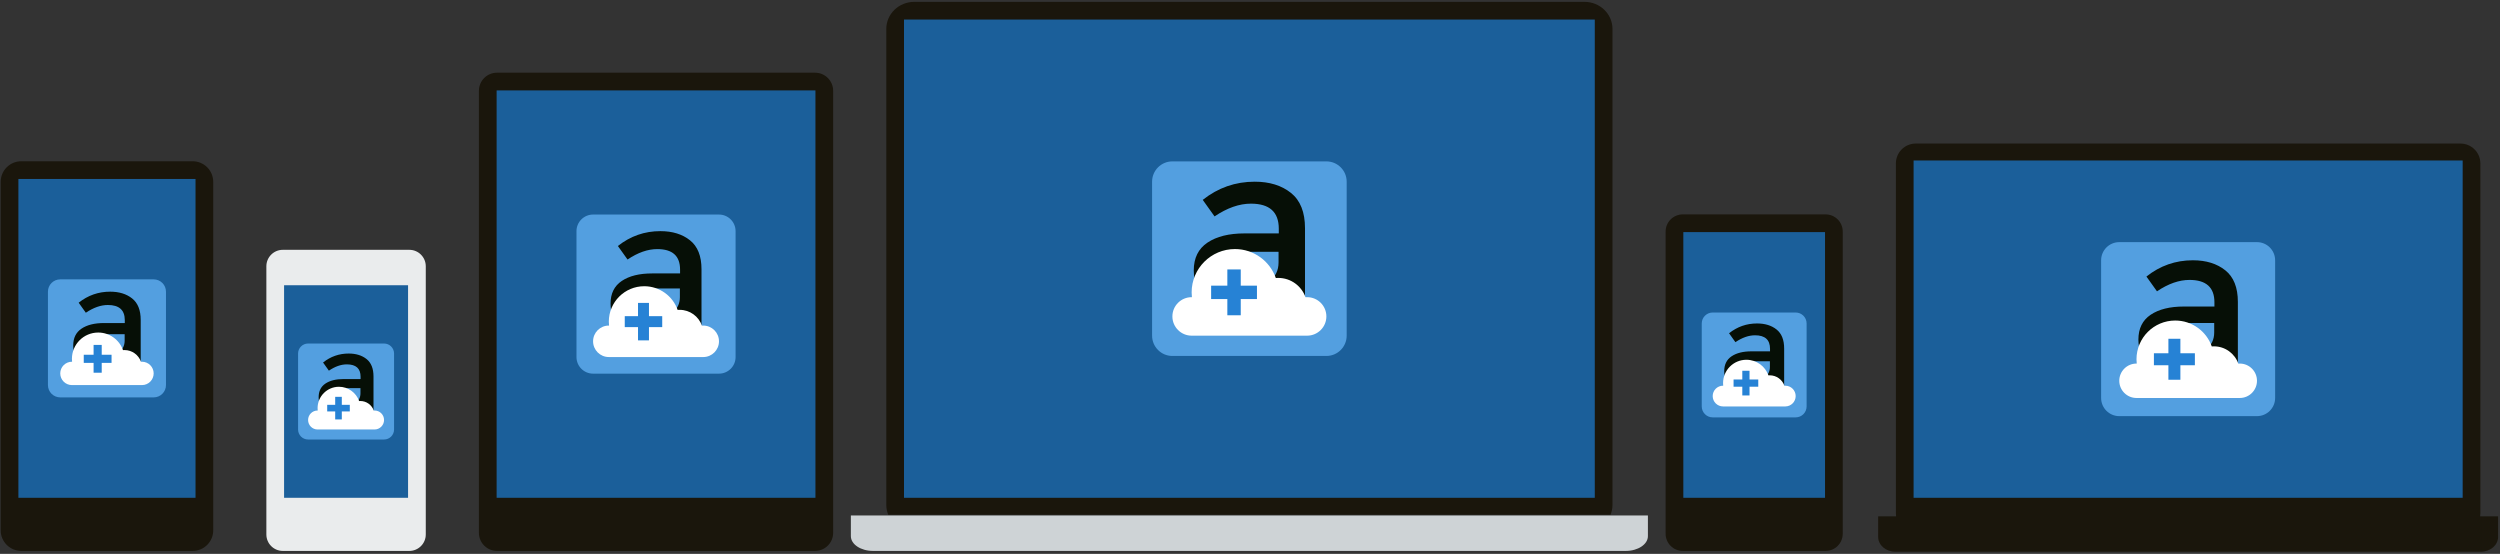
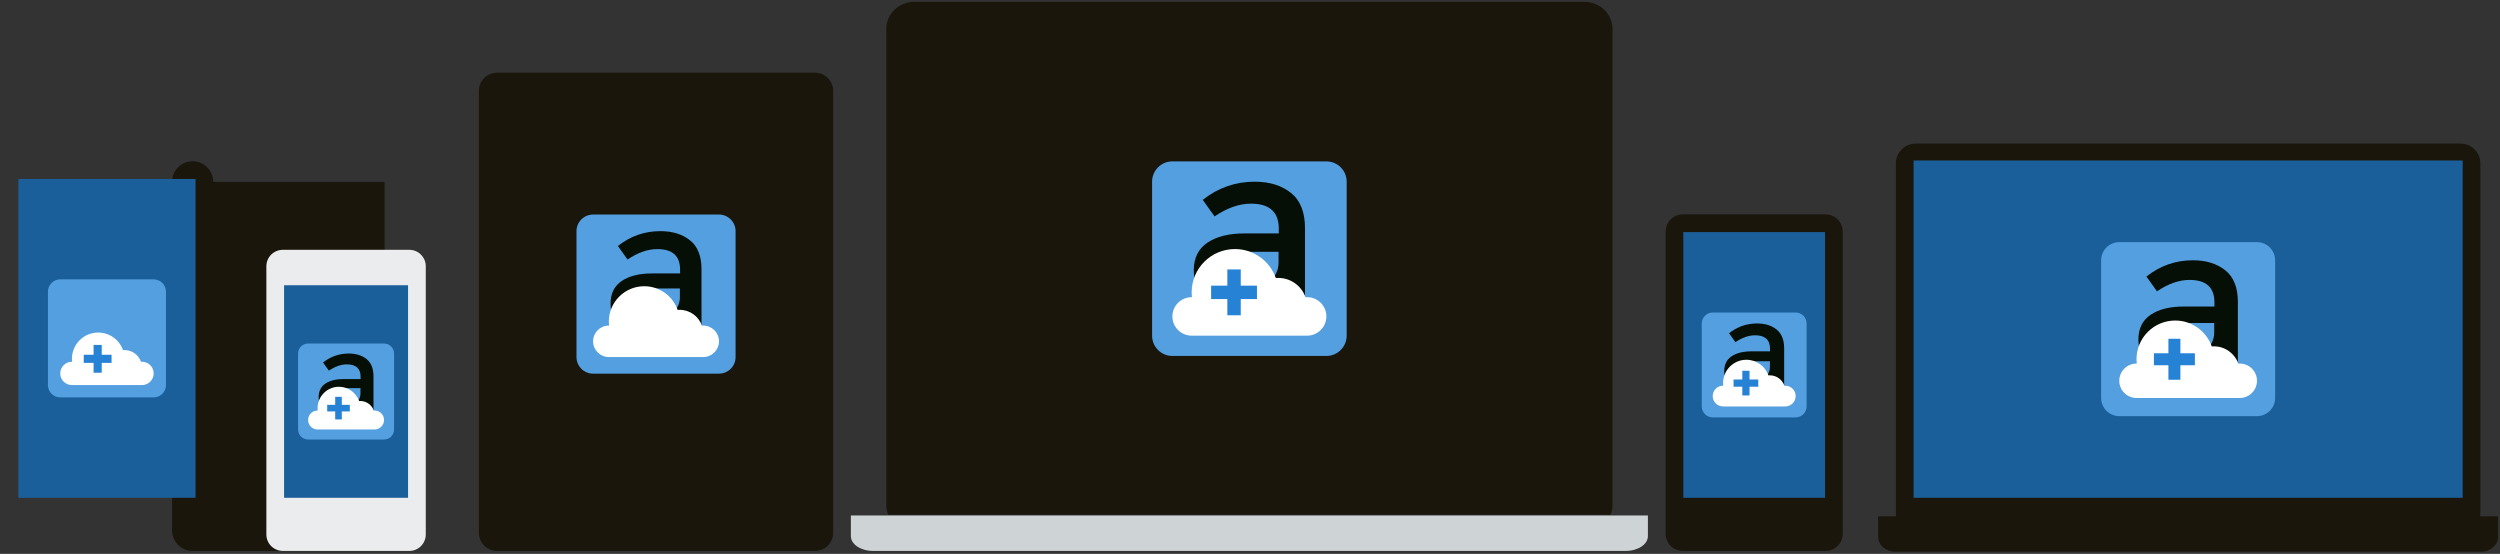
<svg xmlns="http://www.w3.org/2000/svg" width="100%" height="100%" viewBox="0 0 1160 257" version="1.1" xml:space="preserve" style="fill-rule:evenodd;clip-rule:evenodd;stroke-linejoin:round;stroke-miterlimit:1.414;">
  <rect x="0" y="0" width="1160" height="257" fill="#333333" stroke="none" />
  <g>
-     <path d="M98.939,84.377c0,-5.273 -4.281,-9.554 -9.554,-9.554l-79.513,0c-5.273,0 -9.554,4.281 -9.554,9.554l0,161.697c0,5.273 4.281,9.554 9.554,9.554l79.513,0c5.273,0 9.554,-4.281 9.554,-9.554l0,-161.697Z" style="fill:#1a160c;" />
+     <path d="M98.939,84.377c0,-5.273 -4.281,-9.554 -9.554,-9.554c-5.273,0 -9.554,4.281 -9.554,9.554l0,161.697c0,5.273 4.281,9.554 9.554,9.554l79.513,0c5.273,0 9.554,-4.281 9.554,-9.554l0,-161.697Z" style="fill:#1a160c;" />
    <path d="M855.031,107.44c0,-4.394 -3.567,-7.962 -7.961,-7.962l-66.261,0c-4.394,0 -7.962,3.568 -7.962,7.962l0,140.226c0,4.395 3.568,7.962 7.962,7.962l66.261,0c4.394,0 7.961,-3.567 7.961,-7.962l0,-140.226Z" style="fill:#1a160c;" />
    <path d="M386.583,42.125c0,-4.633 -3.762,-8.394 -8.394,-8.394l-147.581,0c-4.632,0 -8.393,3.761 -8.393,8.394l0,205.109c0,4.633 3.761,8.394 8.393,8.394l147.581,0c4.632,0 8.394,-3.761 8.394,-8.394l0,-205.109Z" style="fill:#1a160c;" />
    <path d="M197.559,123.546c0,-4.211 -3.419,-7.631 -7.631,-7.631l-58.703,0c-4.212,0 -7.631,3.42 -7.631,7.631l0,124.451c0,4.212 3.419,7.631 7.631,7.631l58.703,0c4.212,0 7.631,-3.419 7.631,-7.631l0,-124.451Z" style="fill:#eaeced;" />
    <path d="M1150.79,239.565l8.322,0l0,9.588c0,3.783 -3.577,6.849 -7.99,6.849l-271.664,0c-4.413,0 -7.99,-3.066 -7.99,-6.849l0,-9.588l8.322,0c-0.068,-0.453 -0.103,-0.916 -0.103,-1.389l0,-162.338c0,-5.099 4.133,-9.233 9.233,-9.233l252.741,0c5.099,0 9.233,4.134 9.233,9.233l0,162.338c0,0.473 -0.036,0.936 -0.104,1.389Z" style="fill:#1a160c;" />
    <path d="M747.281,238.851l-335.132,0c-0.588,-1.431 -0.911,-2.992 -0.911,-4.625l0,-220.81c0,-6.936 5.825,-12.558 13.01,-12.558l310.934,0c7.185,0 13.01,5.622 13.01,12.558l0,220.81c0,1.633 -0.323,3.194 -0.911,4.625Z" style="fill:#1a160c;" />
    <path d="M764.629,239.191l0,9.588c0,3.783 -4.599,6.849 -10.273,6.849l-349.282,0c-5.674,0 -10.273,-3.066 -10.273,-6.849l0,-9.588l369.828,0Z" style="fill:#ced3d6;" />
    <g>
      <rect x="8.536" y="83.042" width="82.184" height="147.931" style="fill:#1b5f9a;" />
      <rect x="781.066" y="107.697" width="65.747" height="123.276" style="fill:#1b5f9a;" />
-       <rect x="230.433" y="41.95" width="147.931" height="189.023" style="fill:#1b5f9a;" />
      <rect x="131.812" y="132.352" width="57.529" height="98.621" style="fill:#1b5f9a;" />
      <rect x="887.905" y="74.466" width="254.77" height="156.507" style="fill:#1b5f9a;" />
-       <rect x="419.456" y="9.076" width="320.518" height="221.897" style="fill:#1b5f9a;" />
    </g>
    <g>
      <path d="M182.845,164.04c0,-2.564 -2.082,-4.646 -4.646,-4.646l-35.245,0c-2.564,0 -4.646,2.082 -4.646,4.646l0,35.245c0,2.564 2.082,4.646 4.646,4.646l35.245,0c2.564,0 4.646,-2.082 4.646,-4.646l0,-35.245Z" style="fill:#539fe0;" />
      <path d="M173.306,193.229l-5.513,0l0,-3.838c-2.379,2.847 -5.568,4.27 -9.568,4.27c-2.991,0 -5.468,-0.847 -7.432,-2.54c-1.964,-1.694 -2.946,-3.955 -2.946,-6.784c0,-2.829 1.045,-4.946 3.135,-6.351c2.09,-1.406 4.919,-2.108 8.487,-2.108l7.837,0l0,-1.081c0,-3.82 -2.126,-5.73 -6.378,-5.73c-2.667,0 -5.441,0.973 -8.324,2.919l-2.703,-3.784c3.496,-2.775 7.459,-4.162 11.892,-4.162c3.387,0 6.153,0.856 8.297,2.568c2.144,1.711 3.216,4.405 3.216,8.081l0,18.54ZM167.252,182.526l0,-2.432l-6.811,0c-4.36,0 -6.54,1.369 -6.54,4.108c0,1.405 0.541,2.477 1.622,3.216c1.081,0.739 2.585,1.108 4.513,1.108c1.928,0 3.613,-0.541 5.054,-1.622c1.441,-1.081 2.162,-2.54 2.162,-4.378Z" style="fill:#060f06;fill-rule:nonzero;" />
      <path d="M147.36,199.285l26.433,0l0.029,0c2.418,-0.016 4.377,-1.984 4.377,-4.406c0,-2.431 -1.974,-4.405 -4.406,-4.405c-0.125,0 -0.248,0.005 -0.371,0.015c-0.904,-2.574 -3.356,-4.421 -6.237,-4.421c-0.188,0 -0.373,0.008 -0.557,0.023c-1.355,-3.86 -5.034,-6.631 -9.356,-6.631c-5.47,0 -9.912,4.441 -9.912,9.912c0,0.373 0.02,0.74 0.061,1.102c-0.021,0 -0.041,0 -0.061,0c-2.432,0 -4.406,1.974 -4.406,4.405c0,2.432 1.974,4.406 4.406,4.406Z" style="fill:#fff;" />
      <path d="M158.598,190.905l0,3.711l-3.066,0l0,-3.711l-3.711,0l0,-3.066l3.711,0l0,-3.711l3.066,0l0,3.711l3.711,0l0,3.066l-3.711,0Z" style="fill:#2682d5;" />
    </g>
    <g>
      <path d="M838.267,150.083c0,-2.801 -2.274,-5.076 -5.076,-5.076l-38.504,0c-2.801,0 -5.075,2.275 -5.075,5.076l0,38.504c0,2.801 2.274,5.075 5.075,5.075l38.504,0c2.802,0 5.076,-2.274 5.076,-5.075l0,-38.504Z" style="fill:#539fe0;" />
      <path d="M827.846,181.971l-6.023,0l0,-4.193c-2.599,3.11 -6.083,4.665 -10.452,4.665c-3.268,0 -5.974,-0.925 -8.12,-2.775c-2.146,-1.851 -3.218,-4.321 -3.218,-7.411c0,-3.091 1.141,-5.404 3.425,-6.939c2.283,-1.535 5.373,-2.303 9.271,-2.303l8.562,0l0,-1.181c0,-4.173 -2.322,-6.259 -6.968,-6.259c-2.913,0 -5.944,1.063 -9.094,3.188l-2.952,-4.133c3.818,-3.031 8.149,-4.547 12.991,-4.547c3.701,0 6.722,0.935 9.064,2.805c2.343,1.87 3.514,4.813 3.514,8.828l0,20.255ZM821.232,170.278l0,-2.657l-7.44,0c-4.764,0 -7.146,1.496 -7.146,4.488c0,1.535 0.591,2.707 1.772,3.514c1.181,0.807 2.825,1.21 4.931,1.21c2.106,0 3.946,-0.59 5.521,-1.771c1.575,-1.181 2.362,-2.776 2.362,-4.784Z" style="fill:#060f06;fill-rule:nonzero;" />
      <path d="M799.5,188.587l28.878,0l0.031,0c2.642,-0.017 4.782,-2.167 4.782,-4.813c0,-2.657 -2.156,-4.813 -4.813,-4.813c-0.136,0 -0.272,0.005 -0.405,0.017c-0.987,-2.812 -3.667,-4.83 -6.814,-4.83c-0.205,0 -0.408,0.008 -0.609,0.025c-1.48,-4.217 -5.5,-7.245 -10.22,-7.245c-5.977,0 -10.83,4.853 -10.83,10.83c0,0.406 0.023,0.808 0.067,1.203c-0.022,0 -0.044,0 -0.067,0c-2.656,0 -4.813,2.156 -4.813,4.813c0,2.656 2.157,4.813 4.813,4.813Z" style="fill:#fff;" />
      <path d="M811.778,179.433l0,4.054l-3.35,0l0,-4.054l-4.054,0l0,-3.351l4.054,0l0,-4.054l3.35,0l0,4.054l4.054,0l0,3.351l-4.054,0Z" style="fill:#2682d5;" />
    </g>
    <g>
      <path d="M77.013,135.336c0,-3.154 -2.56,-5.714 -5.713,-5.714l-43.343,0c-3.154,0 -5.714,2.56 -5.714,5.714l0,43.343c0,3.153 2.56,5.713 5.714,5.713l43.343,0c3.153,0 5.713,-2.56 5.713,-5.713l0,-43.343Z" style="fill:#539fe0;" />
-       <path d="M65.283,171.231l-6.781,0l0,-4.72c-2.924,3.501 -6.846,5.252 -11.765,5.252c-3.678,0 -6.725,-1.042 -9.14,-3.124c-2.415,-2.083 -3.623,-4.864 -3.623,-8.343c0,-3.478 1.285,-6.082 3.855,-7.81c2.571,-1.729 6.049,-2.593 10.437,-2.593l9.638,0l0,-1.329c0,-4.698 -2.615,-7.046 -7.844,-7.046c-3.279,0 -6.691,1.196 -10.236,3.589l-3.324,-4.653c4.298,-3.412 9.173,-5.118 14.624,-5.118c4.165,0 7.567,1.052 10.203,3.157c2.637,2.105 3.956,5.418 3.956,9.938l0,22.8ZM57.838,158.069l0,-2.991l-8.376,0c-5.362,0 -8.043,1.684 -8.043,5.052c0,1.728 0.665,3.047 1.994,3.955c1.329,0.909 3.18,1.363 5.551,1.363c2.37,0 4.442,-0.665 6.215,-1.994c1.772,-1.33 2.659,-3.124 2.659,-5.385Z" style="fill:#060f06;fill-rule:nonzero;" />
      <path d="M33.375,178.679l32.507,0l0.035,0c2.974,-0.019 5.383,-2.44 5.383,-5.418c0,-2.99 -2.428,-5.418 -5.418,-5.418c-0.154,0 -0.306,0.006 -0.457,0.019c-1.111,-3.165 -4.127,-5.437 -7.67,-5.437c-0.231,0 -0.459,0.01 -0.685,0.029c-1.667,-4.748 -6.191,-8.156 -11.505,-8.156c-6.728,0 -12.19,5.463 -12.19,12.19c0,0.458 0.025,0.911 0.074,1.355c-0.025,0 -0.049,0 -0.074,0c-2.991,0 -5.418,2.428 -5.418,5.418c0,2.99 2.427,5.418 5.418,5.418Z" style="fill:#fff;" />
      <path d="M47.195,168.374l0,4.563l-3.771,0l0,-4.563l-4.563,0l0,-3.771l4.563,0l0,-4.564l3.771,0l0,4.564l4.564,0l0,3.771l-4.564,0Z" style="fill:#2682d5;" />
    </g>
    <g>
      <path d="M624.858,84.3c0,-5.198 -4.22,-9.418 -9.419,-9.418l-71.448,0c-5.199,0 -9.419,4.22 -9.419,9.418l0,71.449c0,5.198 4.22,9.418 9.419,9.418l71.448,0c5.199,0 9.419,-4.22 9.419,-9.418l0,-71.449Z" style="fill:#539fe0;" />
      <path d="M605.52,143.472l-11.176,0l0,-7.78c-4.822,5.771 -11.287,8.656 -19.396,8.656c-6.063,0 -11.085,-1.716 -15.067,-5.15c-3.981,-3.433 -5.972,-8.017 -5.972,-13.752c0,-5.734 2.119,-10.026 6.356,-12.875c4.237,-2.849 9.972,-4.274 17.204,-4.274l15.888,0l0,-2.191c0,-7.744 -4.31,-11.615 -12.93,-11.615c-5.406,0 -11.031,1.972 -16.875,5.917l-5.479,-7.671c7.086,-5.625 15.122,-8.437 24.107,-8.437c6.867,0 12.474,1.735 16.821,5.205c4.346,3.47 6.519,8.93 6.519,16.382l0,37.585ZM593.248,121.775l0,-4.931l-13.807,0c-8.839,0 -13.259,2.776 -13.259,8.328c0,2.849 1.096,5.023 3.287,6.52c2.192,1.498 5.242,2.247 9.15,2.247c3.908,0 7.324,-1.096 10.246,-3.288c2.922,-2.191 4.383,-5.15 4.383,-8.876Z" style="fill:#060f06;fill-rule:nonzero;" />
      <path d="M552.922,155.749l53.586,0l0.058,0c4.903,-0.031 8.873,-4.021 8.873,-8.931c0,-4.929 -4.002,-8.931 -8.931,-8.931c-0.253,0 -0.504,0.01 -0.752,0.031c-1.832,-5.217 -6.804,-8.962 -12.644,-8.962c-0.381,0 -0.757,0.015 -1.129,0.047c-2.748,-7.827 -10.206,-13.444 -18.966,-13.444c-11.091,0 -20.095,9.004 -20.095,20.095c0,0.755 0.041,1.5 0.123,2.233c-0.041,0 -0.082,0 -0.123,0c-4.93,0 -8.931,4.002 -8.931,8.931c0,4.929 4.001,8.931 8.931,8.931Z" style="fill:#fff;" />
      <path d="M575.704,138.762l0,7.523l-6.216,0l0,-7.523l-7.523,0l0,-6.216l7.523,0l0,-7.523l6.216,0l0,7.523l7.523,0l0,6.216l-7.523,0Z" style="fill:#2682d5;" />
    </g>
    <g>
      <path d="M1055.66,120.773c0,-4.649 -3.774,-8.423 -8.422,-8.423l-63.894,0c-4.648,0 -8.422,3.774 -8.422,8.423l0,63.893c0,4.649 3.774,8.423 8.422,8.423l63.894,0c4.648,0 8.422,-3.774 8.422,-8.423l0,-63.893Z" style="fill:#539fe0;" />
      <path d="M1038.37,173.687l-9.995,0l0,-6.957c-4.312,5.161 -10.093,7.741 -17.344,7.741c-5.423,0 -9.914,-1.535 -13.474,-4.605c-3.56,-3.071 -5.341,-7.17 -5.341,-12.298c0,-5.128 1.895,-8.966 5.684,-11.514c3.789,-2.548 8.917,-3.822 15.384,-3.822l14.209,0l0,-1.959c0,-6.925 -3.854,-10.387 -11.563,-10.387c-4.834,0 -9.864,1.764 -15.09,5.291l-4.9,-6.859c6.337,-5.03 13.523,-7.545 21.558,-7.545c6.141,0 11.154,1.551 15.041,4.654c3.887,3.103 5.831,7.986 5.831,14.65l0,33.61ZM1027.39,154.285l0,-4.409l-12.347,0c-7.904,0 -11.857,2.482 -11.857,7.447c0,2.548 0.98,4.491 2.94,5.83c1.96,1.34 4.687,2.009 8.182,2.009c3.495,0 6.549,-0.98 9.162,-2.94c2.613,-1.959 3.92,-4.605 3.92,-7.937Z" style="fill:#060f06;fill-rule:nonzero;" />
      <path d="M991.33,184.666l47.92,0l0.052,0c4.384,-0.028 7.935,-3.596 7.935,-7.987c0,-4.408 -3.579,-7.986 -7.987,-7.986c-0.227,0 -0.451,0.009 -0.673,0.028c-1.638,-4.666 -6.084,-8.015 -11.307,-8.015c-0.34,0 -0.676,0.014 -1.009,0.042c-2.457,-6.999 -9.127,-12.022 -16.961,-12.022c-9.918,0 -17.97,8.052 -17.97,17.97c0,0.675 0.037,1.342 0.11,1.997c-0.037,0 -0.073,0 -0.11,0c-4.408,0 -7.987,3.578 -7.987,7.986c0,4.408 3.579,7.987 7.987,7.987Z" style="fill:#fff;" />
      <path d="M1011.7,169.476l0,6.727l-5.559,0l0,-6.727l-6.728,0l0,-5.56l6.728,0l0,-6.727l5.559,0l0,6.727l6.727,0l0,5.56l-6.727,0Z" style="fill:#2682d5;" />
    </g>
    <g>
      <path d="M341.31,107.251c0,-4.25 -3.451,-7.701 -7.701,-7.701l-58.421,0c-4.25,0 -7.701,3.451 -7.701,7.701l0,58.42c0,4.251 3.451,7.701 7.701,7.701l58.421,0c4.25,0 7.701,-3.45 7.701,-7.701l0,-58.42Z" style="fill:#539fe0;" />
      <path d="M325.498,155.633l-9.138,0l0,-6.361c-3.943,4.718 -9.229,7.078 -15.859,7.078c-4.957,0 -9.064,-1.404 -12.319,-4.211c-3.256,-2.808 -4.883,-6.556 -4.883,-11.245c0,-4.688 1.732,-8.198 5.196,-10.527c3.465,-2.33 8.154,-3.494 14.067,-3.494l12.991,0l0,-1.792c0,-6.332 -3.524,-9.497 -10.572,-9.497c-4.42,0 -9.019,1.612 -13.798,4.838l-4.48,-6.272c5.794,-4.599 12.365,-6.899 19.712,-6.899c5.614,0 10.199,1.419 13.753,4.256c3.553,2.837 5.33,7.302 5.33,13.395l0,30.731ZM315.464,137.893l0,-4.032l-11.289,0c-7.228,0 -10.842,2.27 -10.842,6.809c0,2.33 0.896,4.107 2.688,5.331c1.792,1.225 4.286,1.837 7.482,1.837c3.195,0 5.988,-0.896 8.377,-2.688c2.389,-1.792 3.584,-4.211 3.584,-7.257Z" style="fill:#060f06;fill-rule:nonzero;" />
      <path d="M282.491,165.671l43.815,0l0.047,0c4.009,-0.025 7.256,-3.288 7.256,-7.302c0,-4.031 -3.272,-7.303 -7.303,-7.303c-0.207,0 -0.412,0.009 -0.615,0.026c-1.498,-4.266 -5.563,-7.328 -10.339,-7.328c-0.31,0 -0.618,0.013 -0.923,0.038c-2.246,-6.399 -8.345,-10.992 -15.507,-10.992c-9.069,0 -16.431,7.362 -16.431,16.431c0,0.617 0.034,1.226 0.101,1.826c-0.034,0 -0.067,-0.001 -0.101,-0.001c-4.03,0 -7.303,3.272 -7.303,7.303c0,4.03 3.273,7.302 7.303,7.302Z" style="fill:#fff;" />
-       <path d="M301.119,151.782l0,6.151l-5.083,0l0,-6.151l-6.15,0l0,-5.083l6.15,0l0,-6.151l5.083,0l0,6.151l6.151,0l0,5.083l-6.151,0Z" style="fill:#2682d5;" />
    </g>
  </g>
</svg>